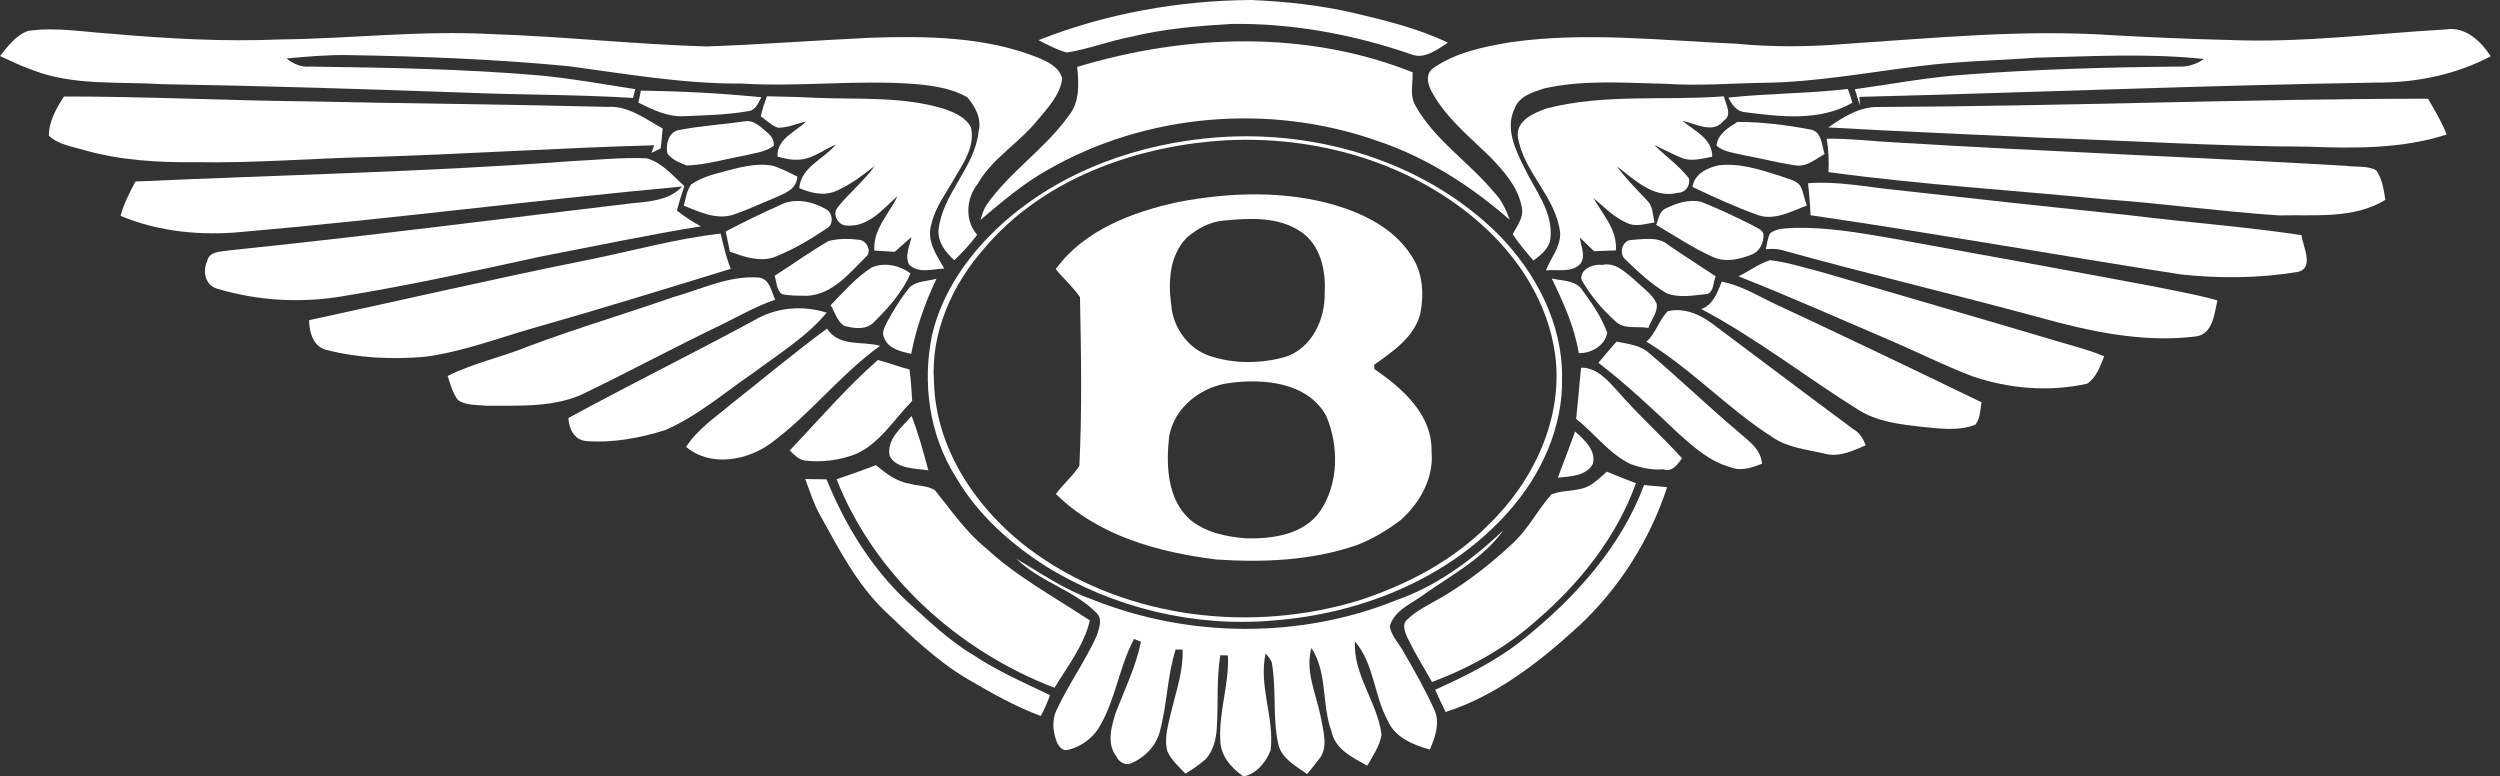
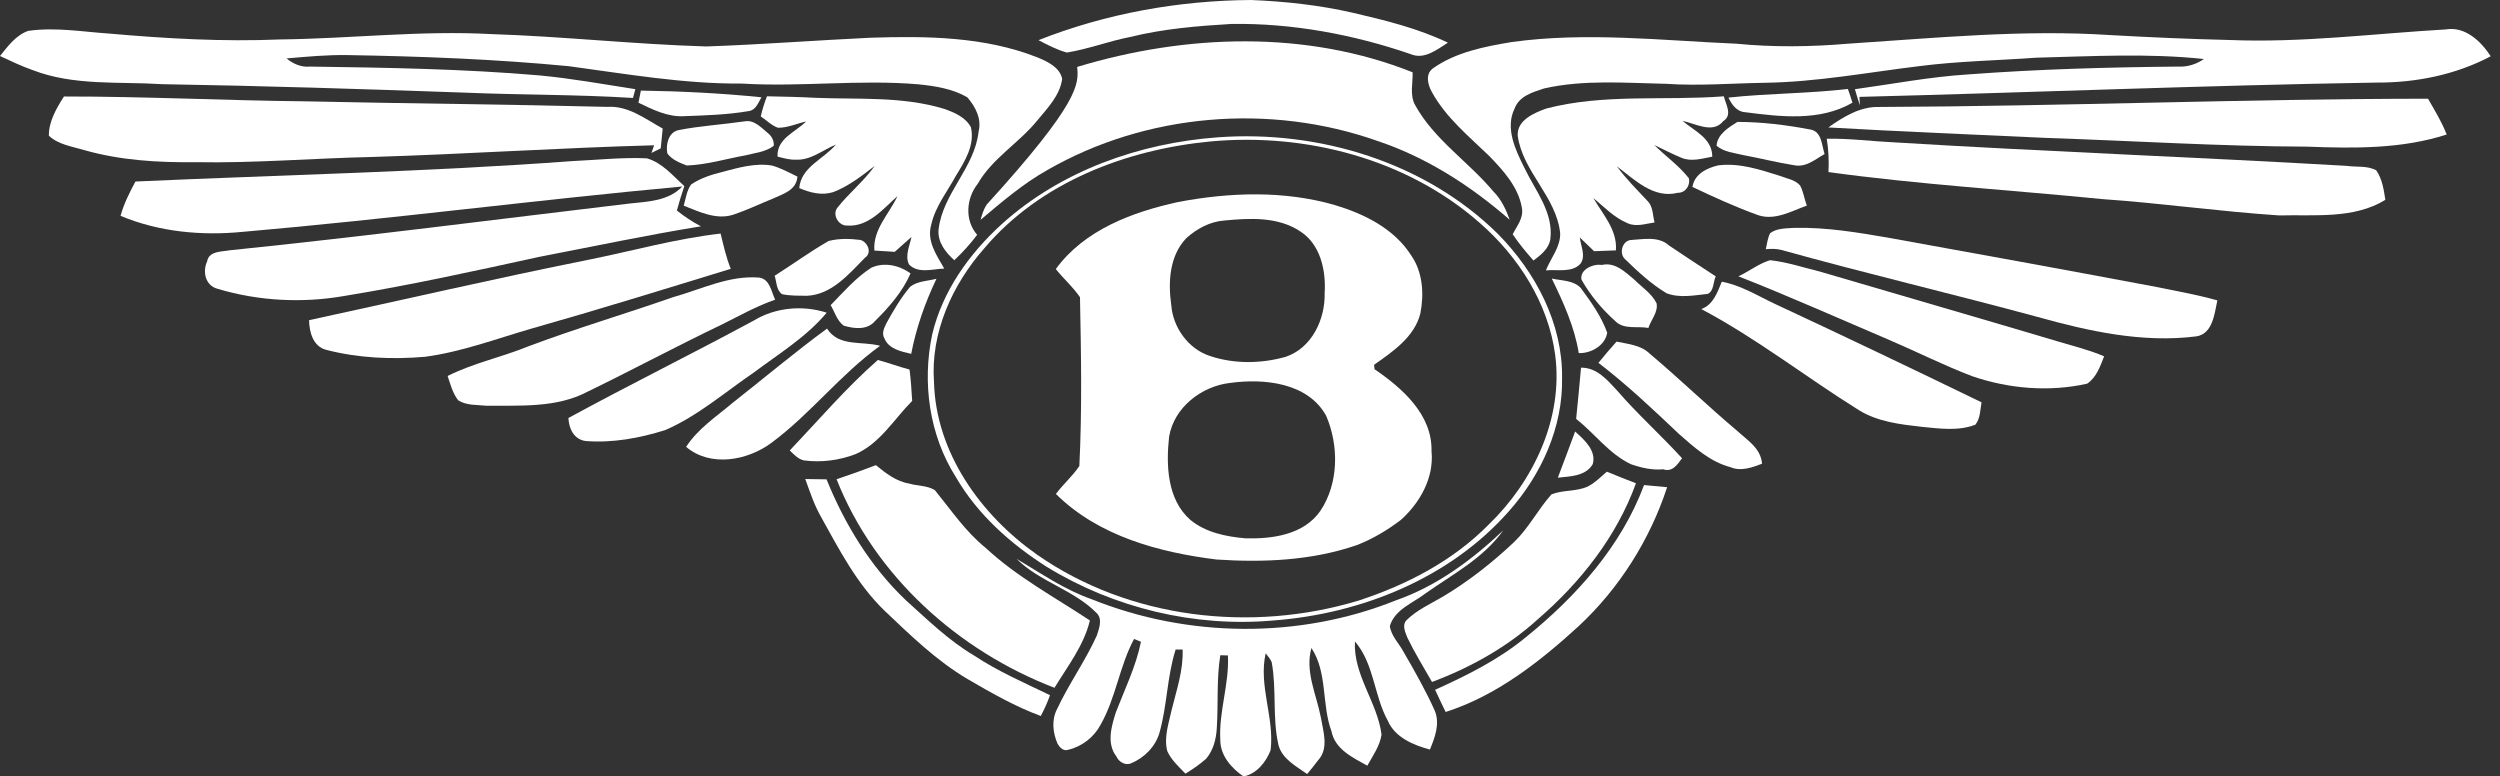
<svg xmlns="http://www.w3.org/2000/svg" width="161" height="50" viewBox="0 0 161 50" fill="none">
  <rect x="0" y="0" width="161" height="50" fill="#333333" stroke="none" />
  <path d="M66.879 2.586C71.225 0.869 75.9 0.033 80.567 0C82.769 0.091 84.97 0.328 87.121 0.822C89.202 1.307 91.309 1.822 93.246 2.748C92.55 3.188 91.721 3.857 90.861 3.49C87.152 2.218 83.241 1.486 79.313 1.541C77.122 1.671 74.922 1.853 72.787 2.381C71.41 2.646 70.093 3.16 68.709 3.384C68.064 3.21 67.469 2.894 66.879 2.586Z" fill="white" />
  <path d="M1.812 1.989C3.564 1.736 5.323 2.049 7.075 2.166C10.723 2.487 14.39 2.695 18.053 2.54C22.582 2.489 27.103 1.948 31.636 2.196C36.258 2.344 40.862 2.855 45.485 2.992C49.018 2.871 52.545 2.595 56.078 2.429C59.667 2.314 63.396 2.354 66.787 3.687C67.434 3.954 68.244 4.315 68.404 5.077C68.262 6.145 67.453 6.97 66.797 7.763C65.617 9.217 63.91 10.187 62.963 11.839C62.221 12.776 62.113 14.189 62.929 15.123C62.485 15.711 61.991 16.256 61.455 16.76C60.896 16.244 60.374 15.608 60.443 14.789C60.701 12.463 62.776 10.802 63.023 8.468C63.231 7.652 62.811 6.858 62.291 6.263C61.34 5.713 60.222 5.539 59.144 5.43C55.359 5.105 51.566 5.614 47.777 5.382C44.028 5.409 40.326 4.759 36.622 4.262C31.892 3.809 27.14 3.627 22.391 3.548C21.074 3.525 19.761 3.648 18.452 3.763C18.877 4.11 19.399 4.347 19.967 4.288C24.897 4.357 29.834 4.435 34.749 4.857C36.817 5.051 38.864 5.425 40.916 5.742C40.866 5.93 40.815 6.119 40.764 6.308C37.153 6.082 33.533 6.117 29.919 5.965C23.427 5.733 16.934 5.528 10.438 5.421C7.667 5.244 4.774 5.539 2.127 4.523C1.396 4.269 0.699 3.932 0 3.607C0.505 2.979 1.023 2.267 1.812 1.989Z" fill="white" />
  <path d="M143.585 2.576C148.24 2.767 152.872 2.163 157.511 1.895C158.759 1.685 159.776 2.658 160.403 3.624C158.144 4.819 155.59 5.329 153.046 5.318C141.943 5.499 130.848 5.957 119.749 6.239C119.755 6.422 119.765 6.604 119.775 6.785C119.659 6.439 119.559 6.094 119.455 5.745C121.886 5.41 124.301 4.945 126.755 4.792C131.256 4.454 135.77 4.33 140.284 4.288C140.874 4.319 141.452 4.135 141.933 3.8C138.344 3.418 134.735 3.624 131.139 3.715C128.64 3.897 126.131 3.936 123.644 4.254C120.307 4.658 116.988 5.287 113.619 5.332C111.517 5.365 109.414 5.541 107.314 5.398C104.692 5.347 102.02 5.113 99.44 5.696C98.708 5.936 97.831 6.188 97.54 6.991C96.916 8.254 97.602 9.673 98.177 10.821C98.876 12.284 100.058 13.679 99.842 15.412C99.741 16.025 99.221 16.43 98.754 16.778C98.28 16.236 97.817 15.686 97.418 15.088C97.688 14.549 98.131 14.043 98.011 13.392C97.788 12.046 96.813 10.983 95.9 10.039C94.579 8.763 93.113 7.569 92.216 5.934C91.957 5.47 91.771 4.785 92.275 4.407C93.756 3.357 95.584 3.003 97.339 2.71C102.148 2.04 107.005 2.609 111.828 2.815C114.206 3.049 116.601 3.019 118.982 2.817C124.626 2.45 130.286 1.885 135.946 2.262C138.49 2.403 141.037 2.516 143.585 2.576Z" fill="white" />
-   <path d="M69.368 4.31C76.361 2.196 84.111 1.916 90.973 4.657C90.995 5.354 90.776 6.122 91.132 6.765C92.357 8.991 94.562 10.405 96.167 12.323C96.676 12.831 96.986 13.486 97.226 14.155C94.72 11.967 91.867 10.131 88.698 9.073C81.775 6.633 73.811 7.287 67.44 10.956C65.877 11.835 64.512 13.009 63.147 14.159C63.245 13.817 63.346 13.47 63.547 13.172C65.049 11.049 67.294 9.585 68.809 7.477C69.546 6.582 69.484 5.388 69.368 4.31Z" fill="white" />
+   <path d="M69.368 4.31C76.361 2.196 84.111 1.916 90.973 4.657C90.995 5.354 90.776 6.122 91.132 6.765C92.357 8.991 94.562 10.405 96.167 12.323C96.676 12.831 96.986 13.486 97.226 14.155C94.72 11.967 91.867 10.131 88.698 9.073C81.775 6.633 73.811 7.287 67.44 10.956C65.877 11.835 64.512 13.009 63.147 14.159C63.245 13.817 63.346 13.47 63.547 13.172C69.546 6.582 69.484 5.388 69.368 4.31Z" fill="white" />
  <path d="M111.311 6.285C113.868 6.009 116.447 6.029 119.002 5.729C119.111 6.02 119.208 6.316 119.298 6.613C117.193 7.831 114.669 7.52 112.356 7.222C111.827 7.176 111.522 6.72 111.311 6.285Z" fill="white" />
  <path d="M41.272 5.835C43.863 5.874 46.457 6.003 49.036 6.265C48.835 6.61 48.673 7.099 48.213 7.155C46.847 7.389 45.458 7.43 44.077 7.481C43.016 7.55 42.045 7.062 41.116 6.614C41.164 6.354 41.217 6.094 41.272 5.835Z" fill="white" />
  <path d="M4.12 6.214C9.305 6.209 14.486 6.474 19.671 6.526C26.149 6.67 32.63 6.716 39.109 6.883C40.456 6.79 41.564 7.666 42.678 8.279C42.646 8.598 42.582 9.236 42.55 9.555C42.352 9.655 42.154 9.753 41.954 9.849C42.011 9.684 42.069 9.521 42.127 9.356C36.079 9.518 30.04 9.924 23.992 10.108C20.183 10.189 16.38 10.516 12.567 10.444C10.167 10.474 7.742 10.326 5.423 9.666C4.647 9.433 3.759 9.315 3.147 8.74C3.136 7.831 3.635 6.966 4.12 6.214Z" fill="white" />
  <path d="M49.393 6.201C50.43 6.226 51.469 6.24 52.506 6.299C55.267 6.413 58.101 6.191 60.783 7.005C61.449 7.237 62.185 7.542 62.528 8.2C62.79 9.359 62.129 10.388 61.558 11.326C61.001 12.344 60.235 13.3 59.977 14.451C59.656 15.52 60.316 16.425 60.809 17.296C60.062 17.322 59.125 17.641 58.54 17.029C58.261 16.476 58.587 15.825 58.7 15.258C58.344 15.583 57.98 15.9 57.62 16.218C57.178 16.189 56.748 16.167 56.309 16.135C56.21 14.77 57.259 13.786 57.797 12.631C56.866 13.458 55.925 14.633 54.544 14.525C54 14.544 53.584 13.823 53.92 13.387C54.667 12.434 55.633 11.675 56.335 10.682C55.502 11.324 54.656 11.99 53.666 12.37C52.923 12.607 52.159 12.409 51.472 12.112C51.594 10.738 53.047 10.256 53.831 9.309C52.972 9.664 52.207 10.344 51.224 10.281C50.831 10.296 50.45 10.178 50.073 10.087C50.015 8.92 51.229 8.512 51.913 7.823C51.309 7.957 50.722 8.236 50.096 8.227C49.677 8.076 49.357 7.737 48.992 7.495C49.094 7.054 49.227 6.622 49.393 6.201Z" fill="white" />
  <path d="M99.58 6.989C103.311 6.017 107.208 6.499 111.015 6.203C111.134 6.729 111.599 7.4 110.979 7.8C110.303 8.643 109.174 7.945 108.358 7.786C109.111 8.431 110.275 8.908 110.27 10.091C109.619 10.209 108.917 10.433 108.282 10.159C107.687 9.916 107.12 9.615 106.54 9.34C107.266 10.068 108.129 10.665 108.764 11.482C108.871 11.94 108.543 12.426 108.052 12.415C106.484 12.813 105.258 11.563 104.125 10.709C104.718 11.521 105.435 12.231 106.122 12.964C106.466 13.327 106.429 13.868 106.554 14.326C105.987 14.404 105.38 14.627 104.831 14.381C103.964 14.028 103.314 13.336 102.61 12.749C103.223 13.817 104.162 14.799 104.064 16.124C103.713 16.136 103.01 16.164 102.659 16.178C102.349 15.885 102.043 15.59 101.74 15.293C101.794 15.839 102.144 16.472 101.788 16.976C101.23 17.593 100.272 17.331 99.555 17.415C99.866 16.617 100.495 15.923 100.476 15.024C100.233 12.67 98.066 11.068 97.742 8.751C97.674 7.746 98.781 7.279 99.58 6.989Z" fill="white" />
  <path d="M121.019 6.889C132.802 6.843 144.581 6.365 156.364 6.357C156.797 7.108 157.251 7.852 157.567 8.662C154.672 9.6 151.583 9.559 148.579 9.444C143 9.425 137.432 9.072 131.861 8.885C127.154 8.667 122.447 8.477 117.744 8.207C118.709 7.525 119.794 6.85 121.019 6.889Z" fill="white" />
  <path d="M47.96 7.814C48.591 7.699 49.05 8.251 49.488 8.602C49.715 8.799 49.858 9.084 49.829 9.389C49.306 9.794 48.607 9.846 47.989 10.008C46.737 10.235 45.504 10.613 44.228 10.658C43.772 10.485 43.273 10.288 42.976 9.879C42.869 9.317 43.041 8.532 43.681 8.383C45.092 8.102 46.536 8.023 47.96 7.814Z" fill="white" />
  <path d="M111.891 7.851C113.471 7.852 115.054 8.05 116.605 8.344C117.332 8.486 117.315 9.352 117.503 9.921C116.895 10.261 116.312 10.794 115.553 10.642C114.456 10.473 113.379 10.193 112.289 9.992C111.7 9.847 111.03 9.8 110.55 9.388C110.585 8.658 111.33 8.198 111.891 7.851Z" fill="white" />
  <path d="M78.461 8.841C84.952 8.374 91.791 10.447 96.476 15.076C98.889 17.528 100.646 20.833 100.596 24.344C100.661 27.511 99.257 30.577 97.181 32.914C93.377 37.24 87.66 39.535 82 39.959C76.928 40.409 71.734 39.159 67.4 36.498C65.076 35.018 62.951 33.129 61.559 30.726C59.845 28.029 59.376 24.639 60.034 21.535C60.696 18.742 62.425 16.328 64.525 14.423C68.331 10.993 73.398 9.204 78.461 8.841ZM77.95 9.11C72.533 9.628 66.995 11.735 63.402 15.976C61.329 18.321 59.92 21.419 60.149 24.602C60.267 29.143 63.16 33.171 66.776 35.712C72.723 39.872 80.618 40.759 87.499 38.675C90.594 37.668 93.574 36.116 95.875 33.779C98.758 30.993 100.685 26.937 100.155 22.865C99.715 19.529 97.79 16.527 95.288 14.348C90.598 10.228 84.096 8.54 77.95 9.11Z" fill="white" />
  <path d="M117.642 8.935C119.111 8.906 120.572 9.105 122.039 9.171C131.731 9.764 141.436 10.118 151.131 10.682C151.751 10.774 152.458 10.655 153.029 10.968C153.416 11.53 153.518 12.213 153.616 12.871C151.586 14.12 149.057 13.813 146.789 13.874C142.968 13.624 139.17 13.082 135.349 12.819C129.485 12.235 123.594 11.885 117.753 11.082C117.791 10.364 117.76 9.646 117.642 8.935Z" fill="white" />
  <path d="M36.861 10.374C38.458 10.302 40.056 10.124 41.656 10.196C42.652 10.479 43.331 11.319 44.073 11.986C43.894 12.504 43.733 13.028 43.591 13.558C44.075 13.947 44.593 14.287 45.143 14.575C41.661 15.137 38.211 15.871 34.748 16.538C30.582 17.448 26.416 18.367 22.207 19.054C19.48 19.538 16.631 19.389 13.983 18.59C13.223 18.373 13.032 17.498 13.341 16.827C13.454 16.157 14.293 16.214 14.793 16.119C23.377 15.238 31.936 14.133 40.505 13.112C41.698 12.984 43.058 12.952 43.937 12.01C34.493 12.88 25.079 14.113 15.629 14.931C12.977 15.191 10.234 14.937 7.763 13.9C7.979 13.121 8.342 12.397 8.723 11.69C18.104 11.266 27.496 11.071 36.861 10.374Z" fill="white" />
  <path d="M46.505 11.075C47.555 10.802 48.635 10.478 49.733 10.664C50.299 10.832 50.824 11.114 51.354 11.373C51.29 12.264 50.417 12.492 49.749 12.801C48.907 13.143 48.085 13.539 47.221 13.827C46.132 14.177 45.037 13.642 44.033 13.245C44.163 12.784 44.223 12.278 44.508 11.88C45.107 11.472 45.807 11.251 46.505 11.075Z" fill="white" />
  <path d="M110.641 10.652C112.014 10.473 113.346 10.924 114.637 11.329C115.066 11.504 115.607 11.571 115.926 11.945C116.144 12.344 116.195 12.816 116.36 13.24C115.375 13.591 114.328 14.211 113.252 13.865C111.797 13.346 110.388 12.702 108.994 12.039C109.12 11.213 109.915 10.823 110.641 10.652Z" fill="white" />
-   <path d="M116.44 11.8C118.277 11.655 120.092 12.024 121.911 12.213C127.015 12.787 132.12 13.343 137.228 13.872C140.886 14.325 144.567 14.599 148.215 15.142C148.303 15.867 149.059 17.248 147.989 17.508C145.506 17.925 142.951 17.942 140.451 17.675C132.495 16.436 124.566 15.024 116.598 13.861C116.574 13.172 116.513 12.485 116.44 11.8Z" fill="white" />
  <path d="M75.868 13.01C79.196 12.381 82.69 12.258 85.972 13.208C87.869 13.777 89.794 14.732 90.886 16.457C91.631 17.533 91.716 18.933 91.472 20.182C91.093 21.704 89.696 22.642 88.491 23.494C88.498 23.565 88.512 23.706 88.519 23.778C90.307 24.997 92.248 26.698 92.19 29.062C92.359 30.768 91.45 32.371 90.22 33.48C89.349 34.142 88.398 34.712 87.376 35.106C84.481 36.104 81.373 36.234 78.343 36.033C74.629 35.571 70.735 34.523 68 31.811C68.466 31.182 69.079 30.665 69.51 30.011C69.69 26.396 69.623 22.759 69.551 19.141C69.104 18.476 68.489 17.952 67.993 17.327C69.84 14.798 72.923 13.657 75.868 13.01ZM78.837 14.202C77.919 14.271 77.08 14.728 76.406 15.33C75.309 16.465 75.219 18.169 75.429 19.645C75.538 21.085 76.517 22.461 77.904 22.92C79.471 23.451 81.201 23.425 82.783 22.984C84.486 22.42 85.353 20.556 85.308 18.859C85.4 17.422 85.037 15.747 83.754 14.912C82.311 13.941 80.483 14.043 78.837 14.202ZM79.218 24.661C77.373 24.872 75.605 26.239 75.29 28.126C75.089 29.952 75.162 32.173 76.662 33.483C77.65 34.294 78.953 34.558 80.194 34.667C81.929 34.717 83.968 34.446 85.037 32.893C86.22 31.115 86.228 28.699 85.407 26.78C84.224 24.63 81.392 24.362 79.218 24.661Z" fill="white" />
-   <path d="M50.199 13.223C51.138 12.718 52.297 12.957 53.182 13.463C53.615 13.676 53.709 14.408 53.297 14.672C52.207 15.412 51.063 16.093 49.833 16.571C48.873 16.884 47.906 16.524 47.007 16.212C46.915 15.775 46.824 15.341 46.735 14.906C47.872 14.31 49.026 13.745 50.199 13.223Z" fill="white" />
-   <path d="M107.279 13.424C107.969 13.078 108.76 12.825 109.537 12.992C110.672 13.434 111.77 13.966 112.861 14.509C113.104 14.67 113.465 14.753 113.57 15.063C113.6 15.598 113.342 16.192 112.813 16.389C112.037 16.708 111.109 16.915 110.318 16.551C109.035 15.982 107.867 15.191 106.66 14.482C106.811 14.106 106.854 13.597 107.279 13.424Z" fill="white" />
  <path d="M113.998 15.017C114.426 14.688 115.025 14.715 115.534 14.675C117.622 14.624 119.693 14.978 121.742 15.334C127.348 16.347 132.953 17.365 138.553 18.42C139.97 18.709 141.403 18.951 142.799 19.346C142.61 20.187 142.509 21.507 141.436 21.663C137.985 22.099 134.52 21.332 131.208 20.408C125.724 18.92 120.19 17.621 114.717 16.096C114.389 16.01 114.049 16.019 113.716 16.048C113.802 15.704 113.829 15.334 113.998 15.017Z" fill="white" />
  <path d="M37.873 16.735C40.717 16.164 43.52 15.368 46.408 15.043C46.595 15.807 46.762 16.58 47.062 17.311C42.798 18.619 38.536 19.94 34.245 21.157C31.976 21.813 29.739 22.66 27.386 22.975C25.258 23.161 23.076 23.064 21.004 22.53C20.154 22.303 19.921 21.389 19.904 20.619C25.893 19.325 31.863 17.937 37.873 16.735Z" fill="white" />
  <path d="M53.365 15.52C54.019 15.347 54.731 15.367 55.401 15.451C55.864 15.565 56.184 16.273 55.716 16.587C54.667 17.641 53.578 18.974 51.966 19.049C51.434 19.039 50.888 19.057 50.367 18.945C49.986 18.687 50.018 18.142 49.886 17.759C51.051 17.023 52.166 16.203 53.365 15.52Z" fill="white" />
  <path d="M104.99 15.459C105.812 15.413 106.803 15.191 107.483 15.808C108.486 16.472 109.481 17.149 110.494 17.799C110.325 18.141 110.388 18.711 109.997 18.923C109.118 19.017 108.189 19.212 107.33 18.887C106.341 18.295 105.49 17.504 104.667 16.704C104.255 16.353 104.448 15.549 104.99 15.459Z" fill="white" />
  <path d="M111.953 17.795C112.644 17.475 113.262 16.977 113.992 16.756C115.076 16.874 116.117 17.225 117.175 17.482C122.328 18.998 127.489 20.49 132.639 22.021C133.601 22.308 134.581 22.549 135.506 22.948C135.253 23.589 135.007 24.316 134.408 24.71C131.965 25.256 129.366 25.038 127.006 24.226C125.193 23.537 123.46 22.659 121.678 21.898C118.442 20.518 115.227 19.082 111.953 17.795Z" fill="white" />
  <path d="M56.114 17.239C56.945 16.861 57.925 17.087 58.638 17.606C58.129 18.785 57.259 19.776 56.355 20.671C55.85 21.278 55.003 21.171 54.333 20.971C53.904 20.654 53.755 20.095 53.496 19.65C54.322 18.8 55.111 17.887 56.114 17.239Z" fill="white" />
  <path d="M101.846 18.006C101.728 17.341 102.616 16.975 103.159 17.063C104.017 16.861 104.67 17.527 105.263 18.02C105.743 18.506 106.382 18.905 106.686 19.539C106.788 20.112 106.319 20.606 106.156 21.12C105.452 20.983 104.579 21.249 104.018 20.675C103.163 19.908 102.408 19.007 101.846 18.006Z" fill="white" />
  <path d="M43.328 19.144C45.157 18.634 46.946 17.72 48.891 17.877C49.582 17.974 49.67 18.782 49.921 19.301C48.727 19.709 47.627 20.331 46.502 20.892C43.584 22.286 40.735 23.82 37.825 25.232C35.833 26.28 33.493 26.109 31.32 26.128C30.712 26.065 30.034 26.122 29.505 25.777C29.154 25.324 29.005 24.751 28.828 24.213C30.479 23.383 32.302 23.005 34.008 22.31C37.08 21.154 40.231 20.226 43.328 19.144Z" fill="white" />
  <path d="M58.616 18.464C59.097 18.097 59.739 18.099 60.308 17.954C59.574 19.497 59.005 21.106 58.681 22.788C58.039 22.637 57.236 22.479 56.958 21.796C56.757 21.465 56.949 21.091 57.103 20.784C57.548 19.977 58.019 19.172 58.616 18.464Z" fill="white" />
  <path d="M99.934 17.937C100.563 18.085 101.332 18.039 101.802 18.549C102.461 19.442 103.127 20.375 103.504 21.425C103.383 22.24 102.468 22.77 101.673 22.74C101.397 21.038 100.679 19.474 99.934 17.937Z" fill="white" />
  <path d="M110.884 18.142C112.112 18.368 113.185 19.047 114.303 19.57C118.756 21.647 123.19 23.764 127.61 25.909C127.523 26.387 127.537 26.946 127.215 27.349C126.121 27.778 124.898 27.598 123.763 27.488C122.373 27.33 120.929 27.166 119.714 26.414C116.301 24.289 113.124 21.786 109.562 19.904C110.333 19.627 110.595 18.837 110.884 18.142Z" fill="white" />
  <path d="M48.545 20.643C49.941 19.797 51.694 19.637 53.239 20.137C51.934 21.698 50.173 22.772 48.561 23.979C46.684 25.256 44.944 26.786 42.843 27.697C41.195 28.215 39.45 28.538 37.719 28.402C36.964 28.306 36.636 27.607 36.606 26.919C40.554 24.767 44.589 22.78 48.545 20.643Z" fill="white" />
-   <path d="M107.416 20.035C108.477 19.802 109.491 20.25 110.316 20.878C113.336 23.133 116.342 25.41 119.372 27.653C119.779 27.864 119.986 28.268 120.152 28.675C119.306 29.043 118.386 29.485 117.445 29.199C116.323 28.944 115.11 28.825 114.141 28.151C111.273 26.324 108.942 23.773 106.03 22.004C106.647 21.458 106.831 20.598 107.416 20.035Z" fill="white" />
  <path d="M47.197 25.931C49.218 24.342 51.187 22.682 53.261 21.162C54.029 22.36 55.507 21.945 56.678 22.271C54.122 24.107 52.197 26.661 49.667 28.528C48.13 29.666 45.742 30.102 44.186 28.778C44.947 27.6 46.143 26.822 47.197 25.931Z" fill="white" />
  <path d="M104.105 22C104.847 22.156 105.673 22.218 106.246 22.78C108.161 24.39 109.958 26.134 111.872 27.746C112.528 28.348 113.401 28.87 113.475 29.865C112.836 30.106 112.119 30.373 111.446 30.088C110.133 29.741 109.104 28.811 108.112 27.935C106.445 26.351 104.765 24.769 102.94 23.367C103.317 22.904 103.706 22.447 104.105 22Z" fill="white" />
  <path d="M56.533 23.183C57.221 23.364 57.885 23.621 58.574 23.798C58.66 24.469 58.704 25.142 58.745 25.817C57.573 26.995 56.682 28.548 55.104 29.244C54.053 29.647 52.904 29.796 51.786 29.652C51.401 29.574 51.132 29.268 50.86 29.011C52.727 27.045 54.491 24.976 56.533 23.183Z" fill="white" />
  <path d="M101.819 23.678C102.836 23.665 103.507 24.469 104.138 25.147C105.456 26.675 106.965 28.021 108.324 29.512C108.032 29.896 107.718 30.429 107.11 30.222C106.396 30.29 105.683 30.123 105.017 29.889C103.617 29.218 102.697 27.919 101.504 26.975C101.614 25.877 101.721 24.777 101.819 23.678Z" fill="white" />
-   <path d="M57.297 29.367C57.07 28.285 58.082 27.524 58.708 26.791C59.15 27.932 59.47 29.116 59.787 30.296C58.98 30.147 57.751 30.231 57.297 29.367Z" fill="white" />
  <path d="M101.437 27.79C102.022 28.312 102.812 29.015 102.576 29.883C102.131 30.671 101.111 30.677 100.324 30.763C100.7 29.774 101.074 28.784 101.437 27.79Z" fill="white" />
  <path d="M53.875 30.864C54.725 30.578 55.57 30.278 56.407 29.956C57.039 30.472 57.726 31.012 58.558 31.143C59.091 31.303 59.723 31.261 60.206 31.567C61.254 32.852 62.188 34.249 63.494 35.299C65.501 37.163 67.923 38.456 70.189 39.959C69.801 41.573 68.755 42.901 67.909 44.294C61.712 41.915 56.338 37.092 53.875 30.864Z" fill="white" />
  <path d="M103.48 30.377C104.102 30.631 104.727 30.883 105.355 31.123C104.116 34.553 101.781 37.511 99.039 39.877C97.072 41.668 94.704 42.988 92.222 43.919C91.683 42.972 91.107 42.045 90.634 41.062C90.501 40.718 90.284 40.27 90.567 39.953C91.228 39.293 92.095 38.904 92.893 38.44C94.562 37.446 96.101 36.238 97.512 34.904C98.454 33.998 99.051 32.803 99.916 31.836C100.66 31.54 101.515 31.669 102.251 31.332C102.717 31.095 103.087 30.715 103.48 30.377Z" fill="white" />
  <path d="M51.859 30.849C52.201 30.855 52.886 30.865 53.229 30.87C54.402 33.764 56.067 36.502 58.343 38.661C59.735 39.915 61.089 41.242 62.711 42.204C64.256 43.229 65.956 43.969 67.62 44.769C67.459 45.232 67.255 45.677 67.026 46.11C65.376 45.5 63.838 44.622 62.323 43.738C60.306 42.55 58.623 40.904 56.937 39.303C55.18 37.596 54.047 35.399 52.871 33.282C52.433 32.516 52.16 31.674 51.859 30.849Z" fill="white" />
  <path d="M105.877 31.238C106.372 31.284 106.866 31.331 107.363 31.376C106.25 34.772 104.28 37.893 101.66 40.329C99.157 42.619 96.374 44.804 93.1 45.851C92.869 45.375 92.638 44.903 92.42 44.422C94.481 43.495 96.525 42.475 98.276 41.028C101.512 38.415 104.405 35.182 105.877 31.238Z" fill="white" />
  <path d="M89.904 38.66C92.531 37.744 94.805 36.052 96.808 34.157C95.533 35.949 93.544 36.988 91.784 38.228C90.976 38.851 89.836 39.239 89.507 40.311C89.581 40.946 90.088 41.418 90.378 41.963C91.104 43.216 91.824 44.478 92.413 45.801C92.735 46.632 92.405 47.498 92.087 48.271C91.024 47.983 89.841 47.495 89.377 46.419C88.479 44.793 88.502 42.758 87.258 41.307C87.14 43.467 88.708 45.223 88.971 47.31C88.863 48.044 88.406 48.672 88.055 49.31C87.122 48.788 85.977 48.261 85.749 47.099C85.106 45.374 85.501 43.31 84.456 41.732C84.033 43.235 84.767 44.699 85.052 46.151C85.202 47.051 85.602 48.187 84.891 48.953C84.662 49.259 84.425 49.557 84.179 49.848C83.476 49.344 82.56 48.875 82.331 47.966C81.933 46.221 82.223 44.4 81.897 42.643C81.807 42.429 81.649 42.254 81.51 42.073C81.035 44.161 82.084 46.216 81.827 48.316C81.54 49.069 80.912 49.857 80.076 50C79.297 49.462 78.58 48.65 78.587 47.643C78.487 45.816 79.172 44.041 79.078 42.211C78.955 42.207 78.709 42.2 78.587 42.197C78.337 43.748 78.463 45.328 78.362 46.889C78.322 47.595 78.139 48.324 77.668 48.87C77.258 49.232 76.808 49.541 76.342 49.823C75.915 49.376 75.43 48.944 75.174 48.373C74.945 47.493 75.259 46.614 75.444 45.76C75.758 44.468 76.217 43.173 76.159 41.828C76.047 41.828 75.823 41.829 75.711 41.83C75.157 43.571 75.167 45.418 74.676 47.17C74.417 48.076 73.701 48.802 72.839 49.159C72.475 49.319 72.039 49.061 71.896 48.713C71.248 47.885 71.577 46.769 71.863 45.869C72.441 44.372 73.156 42.915 73.479 41.331C73.33 41.269 73.182 41.208 73.034 41.147C72.092 42.903 71.864 44.941 70.876 46.676C70.457 47.475 69.668 48.085 68.788 48.286C68.488 48.392 68.251 48.14 68.111 47.906C67.801 47.202 67.707 46.356 68.078 45.659C68.836 44.035 69.894 42.567 70.633 40.935C70.775 40.488 71.015 39.892 70.645 39.503C69.167 37.98 66.972 37.486 65.465 35.989C67.033 36.917 68.55 37.978 70.284 38.583C76.497 41.088 83.677 41.161 89.904 38.66Z" fill="white" />
</svg>